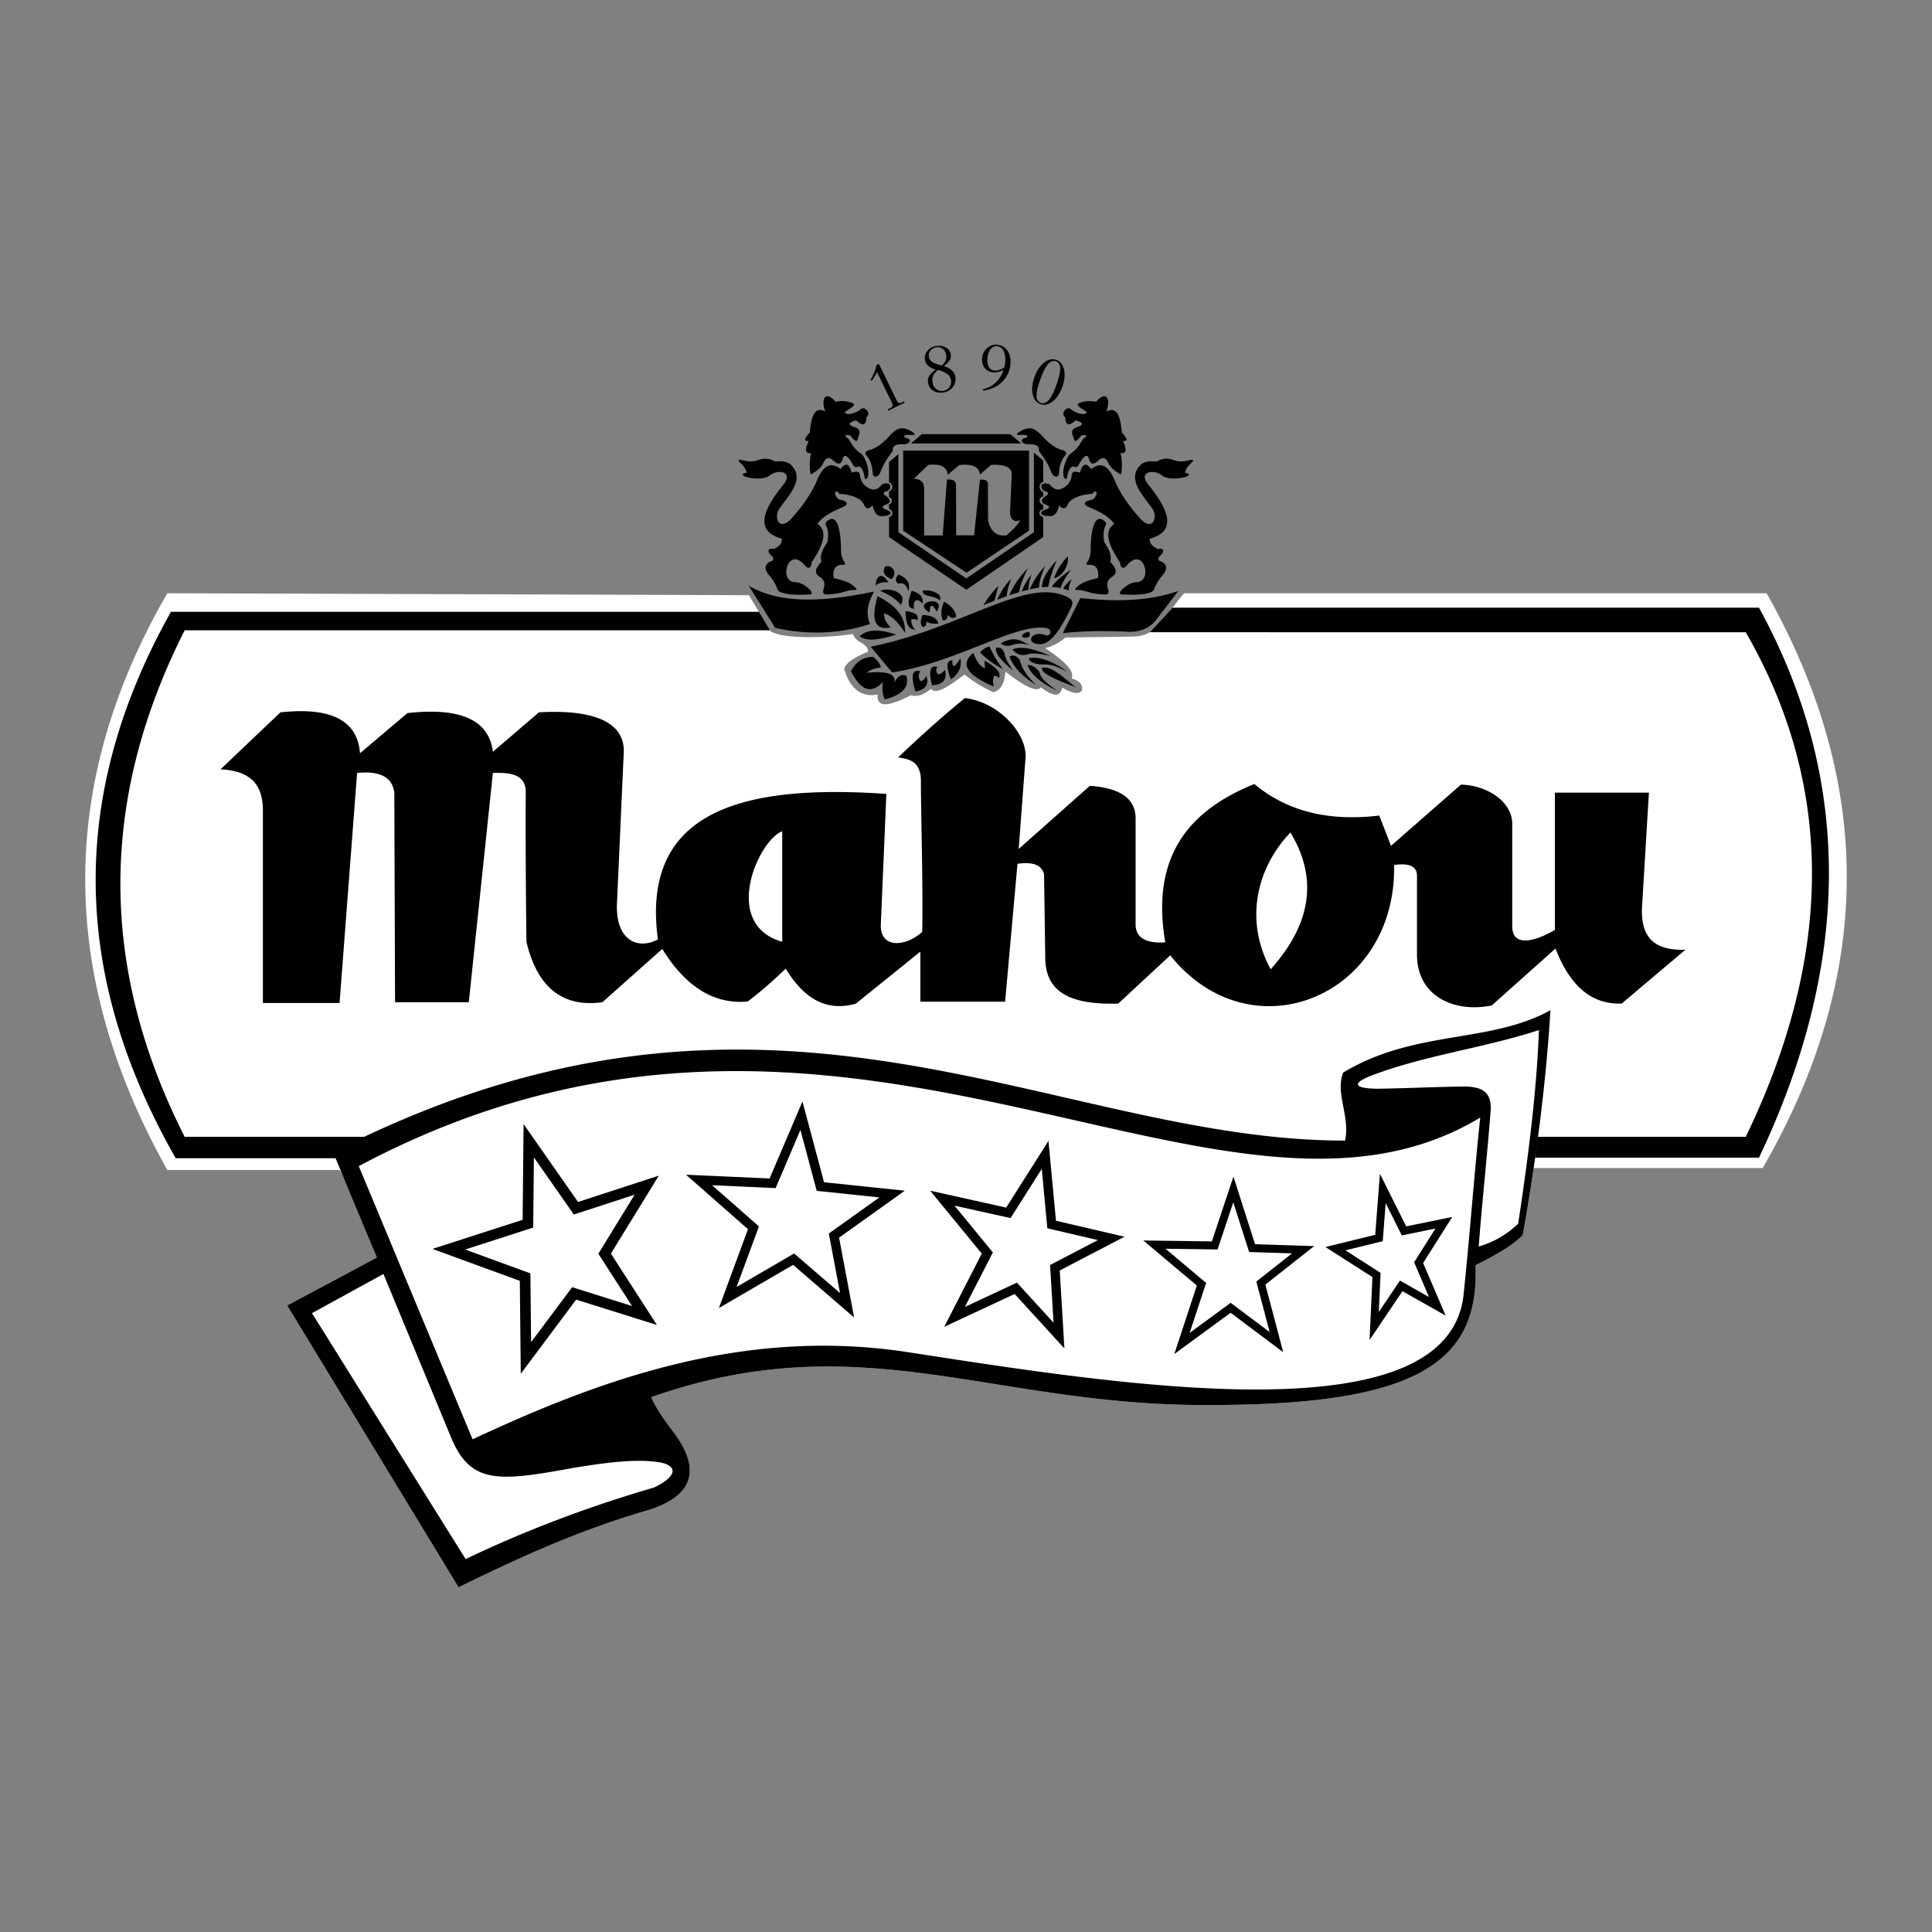
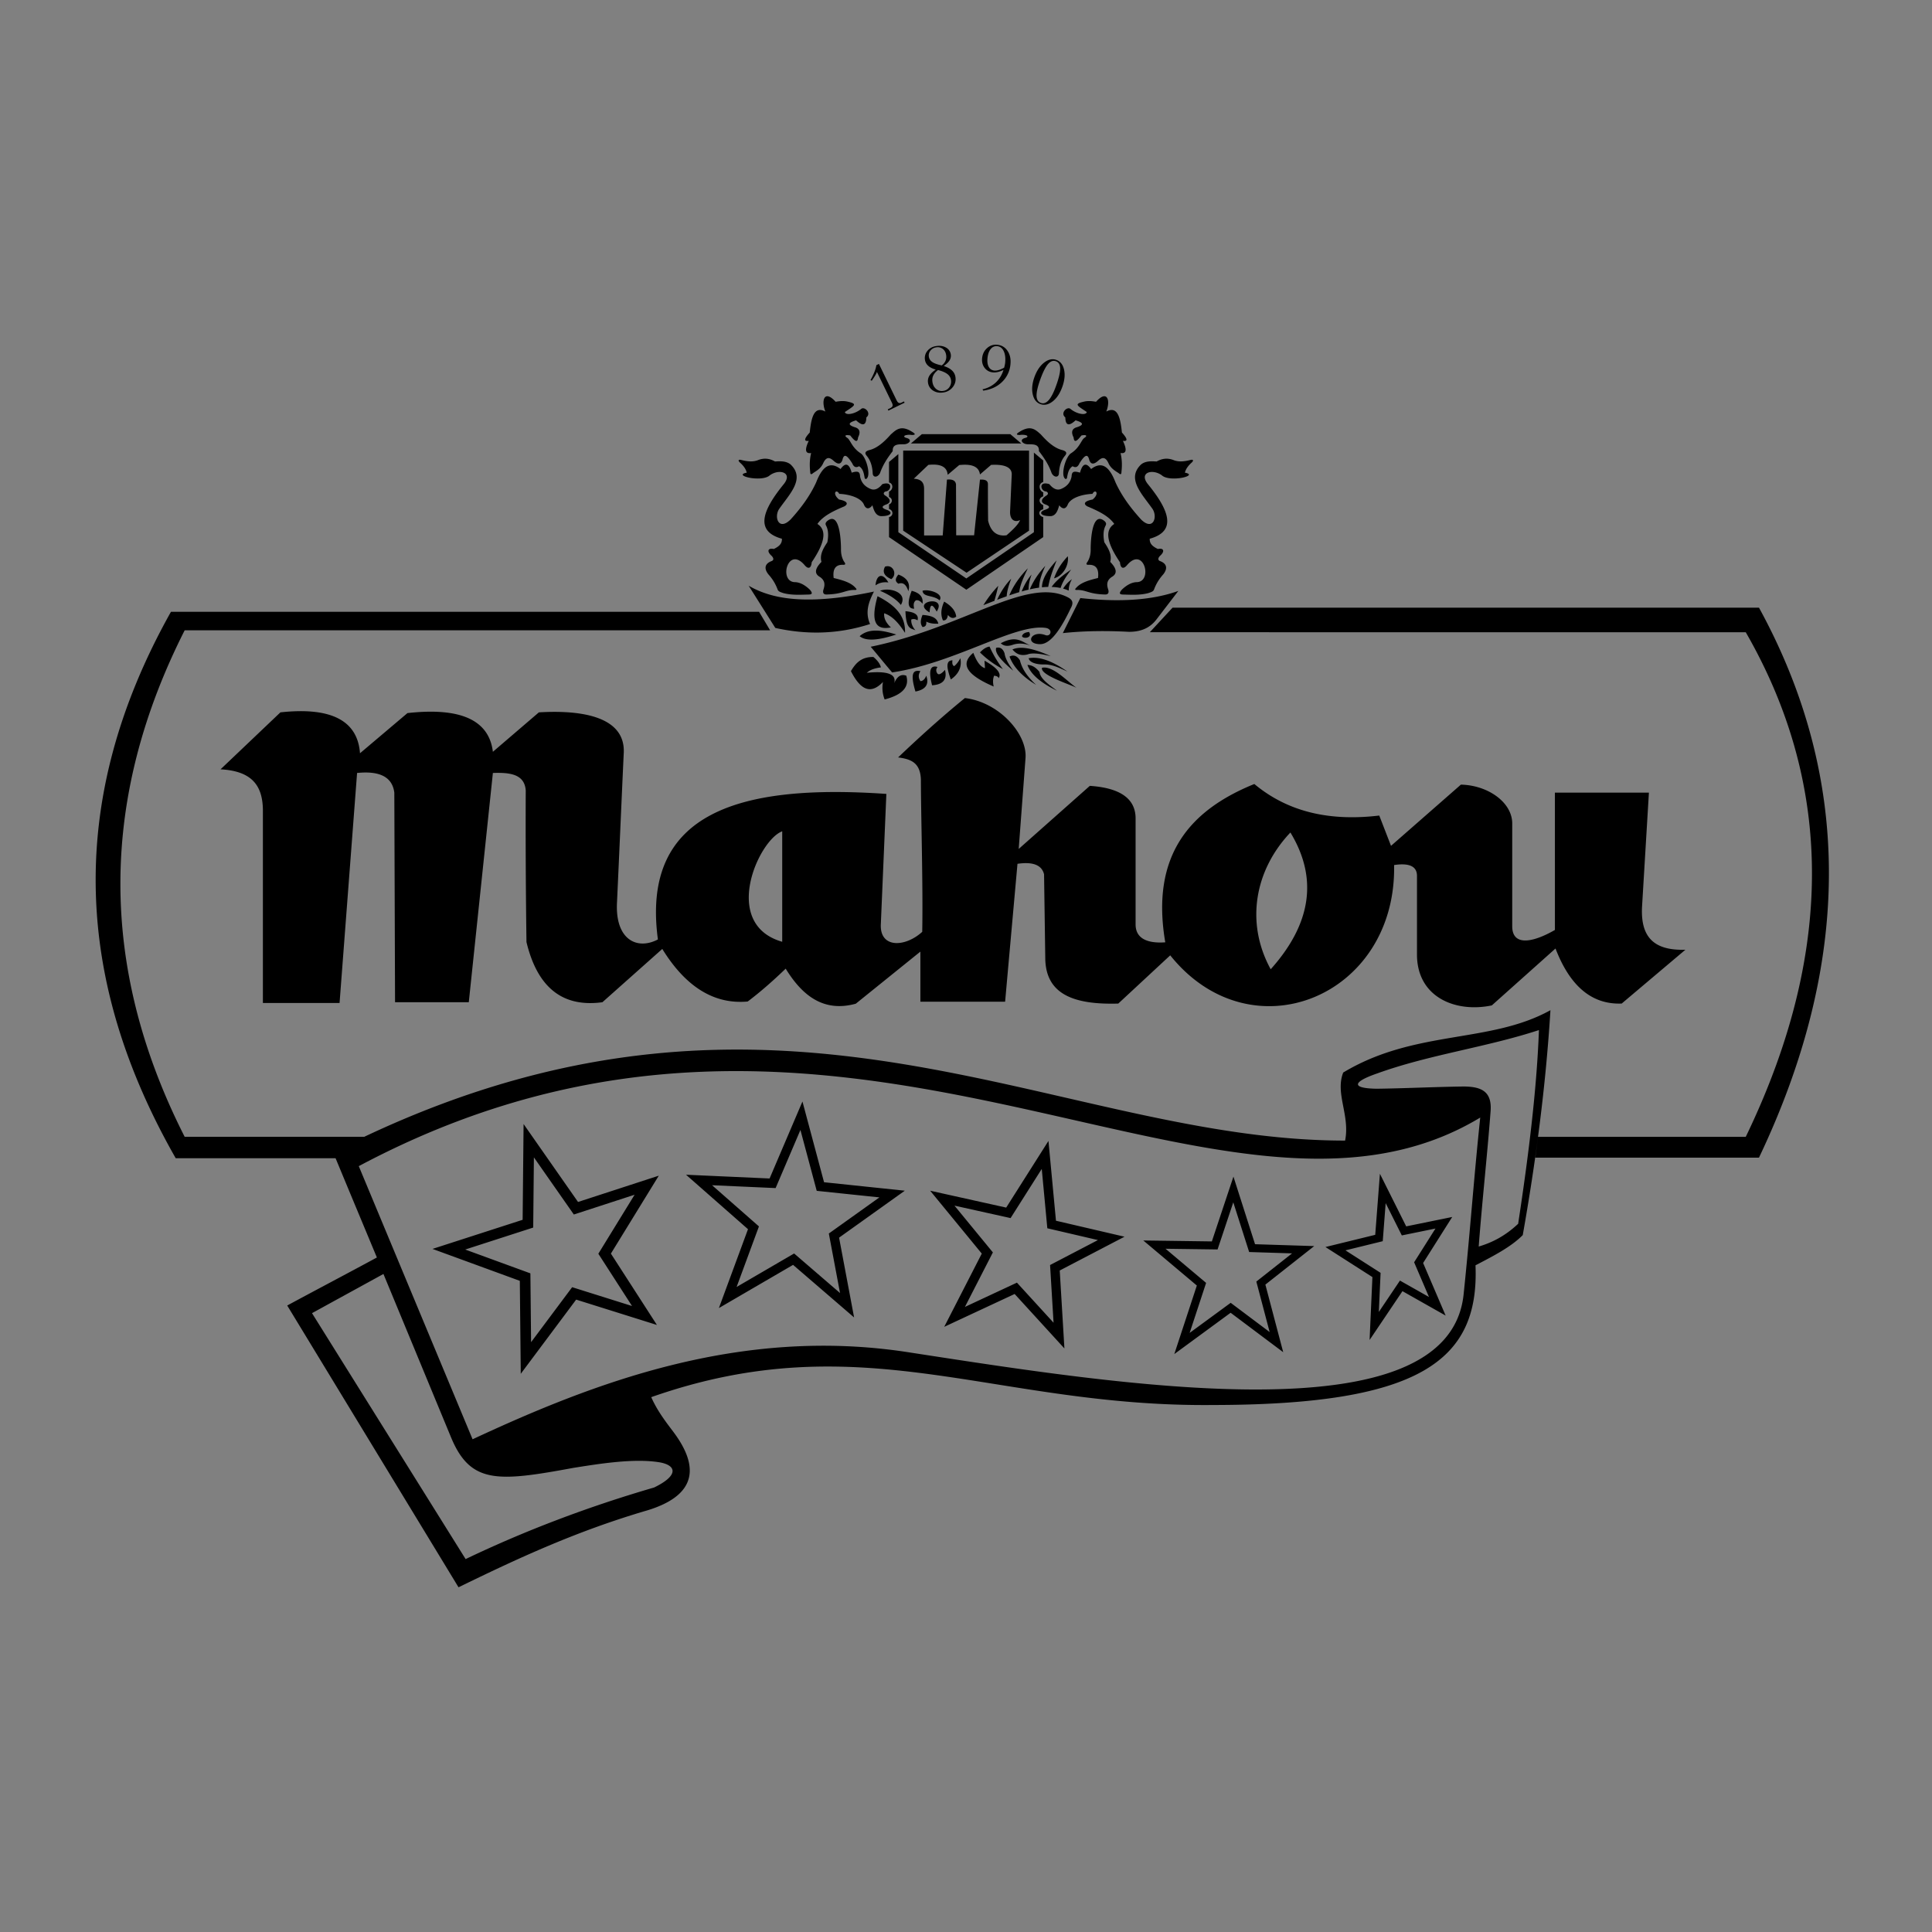
<svg xmlns="http://www.w3.org/2000/svg" width="2500" height="2500" viewBox="0 0 192.756 192.756">
  <rect x="0" y="0" width="192.756" height="192.756" fill="#808080" stroke="none" />
  <g fill-rule="evenodd" clip-rule="evenodd">
-     <path fill="#fff" fill-opacity="0" d="M0 0h192.756v192.756H0V0z" />
-     <path d="M33.862 116.73H16.696c-10.752-19.18-11.094-38.361 0-57.542l58.026.194c.256.451.623 1.05.999 1.659h.015l.492.826c.257.42.494.814.676 1.134 1.436.826 5.965.605 8.189.249.34.987 1.375.769 1.529 1.756-1.171.493-2.218 1.016-2.396 1.757.695 2.237 1.901 2.772 3.339 2.535-.121 1.493 1.371 1.05 3.314.066.588.198 1.258-.016 2.011-.642.519.619 1.744-.227 3.337-1.423.786.632 1.93 1.372 2.879 1.757.928-.249 1.133-1.188 1.205-2.045 1.176.896 3.039 2.265 3.541 1.564 1.104.839 1.922 1.086 2.119.029.912.524 1.646.74 1.982.274.068-.757-.441-1.007-1.035-1.186.359-.855-1.018-1.927-2.645-3.031.75-.195 1.432-.529 2.018-1.055l6.795-.095c.646-.016 1.188-.171 1.646-.436h-.018l2.227-2.402 1.184-1.486h58.127c10.795 19.115 10.664 38.231-.389 57.346h-22.852a240.507 240.507 0 0 1-1.088 6.691c-1.184 1.199-2.967 2.1-4.715 3.016.393 9.539-5.6 13.914-26.17 13.936-21.984.23-34.981-8.189-56.067-.783.612 1.387 1.488 2.508 2.191 3.441 3.104 4.127 1.603 6.562-2.533 7.84-7.208 2.105-13.102 4.871-18.885 7.689L28.653 130.25c2.792-1.51 6.162-3.281 8.946-4.791-.329-.797-3.407-8.729-3.737-8.729z" fill="#fff" />
    <path d="M138.248 120.037l-.291 3.797-3.721.914 3.506 2.244-.176 3.902 2.107-3.131 2.898 1.639-1.484-3.465 2.129-3.365-3.357.686-1.611-3.221zm-.574-2.928l-.467 6.09-4.967 1.217 4.686 2.998-.281 6.277 3.279-4.871 4.309 2.436-2.248-5.246 2.904-4.592-4.592.938-2.623-5.247zm-14.629 2.848l-1.568 4.701-5.191-.07 4.047 3.406-1.641 4.99 4.094-3.002 3.887 2.916-1.328-5.037 3.566-2.812-4.283-.135-1.583-4.957zm.016-2.566l-2.154 6.465-6.84-.094 5.342 4.496-2.248 6.838 5.619-4.121 5.246 3.934-1.779-6.744 4.871-3.842-5.902-.188-2.155-6.744zm-19.125-.768l-3.109 4.906-5.599-1.242 3.832 4.666-2.789 5.439 5.189-2.422 3.654 3.998-.348-5.756 4.775-2.49-5.049-1.176-.556-5.923zm.669-2.793l-4.217 6.652-7.587-1.686 5.152 6.275-3.747 7.307 7.026-3.277 4.965 5.434-.467-7.777 6.463-3.371-6.838-1.594-.75-7.963zm-24.746-1.094l-2.475 5.799-6.341-.285 4.677 4.109-2.229 6.043 5.739-3.342 4.581 3.947-1.118-5.939 5.046-3.604-6.254-.654-1.626-6.074zm.202-2.84l-3.279 7.682-8.337-.375 6.183 5.434-2.904 7.869 7.401-4.309 6.089 5.246-1.499-7.963 6.558-4.684-8.057-.844-2.155-8.056zm-26.794 5.575l-.069 7.004-6.785 2.191 6.504 2.377.069 6.867 4.098-5.486 5.974 1.877-3.361-5.215 3.617-5.887-6.062 1.973-3.985-5.701zm-1.029-3.326l-.094 9.555-8.994 2.904 8.713 3.186.094 9.275 5.527-7.402 8.057 2.529-4.591-7.119 4.778-7.775-8.057 2.623-5.433-7.776zm101.303-9.374c-.221 5.879-1.008 12.322-2.074 19.326-1.311 1.234-2.623 1.885-3.936 2.271.34-4.482.84-8.967 1.182-13.451.178-2.059-.953-2.508-2.703-2.516-2.873.039-5.748.184-8.623.223-2.535-.033-2.535-.645 0-1.521 5.224-1.89 10.877-2.601 16.154-4.332zM35.795 116.346c48.453-25.786 85.699 10.949 111.888-4.846-.658 6.258-1.01 11.457-1.666 17.715-1.605 14.246-34.186 8.963-55.431 5.693-16.838-2.594-31.488 3.129-43.436 8.689l-11.355-27.251zm78.922-53.269l2.271-2.451h58.506c9.311 17.009 9.295 35.347 0 54.871h-22.318l.273-2.074h20.725c9.35-19.352 8.25-36.023 0-50.345l-59.457-.001zm-76.462 64.027c2.28 5.506 4.577 11.062 6.756 16.326 1.941 4.652 4.694 4.406 12.189 3.021 2.579-.408 6.098-.988 8.677-.543 1.646.32 1.811 1.324-.617 2.5-6.61 1.924-12.879 4.305-18.806 7.141-5.078-8.133-10.247-16.402-15.325-24.535 2.382-1.309 4.743-2.6 7.126-3.91zm38.581-64.216l-1.101-1.846h-58.68c-10.794 19.24-9.347 37.286.476 54.514h15.95c1.324 3.197 2.732 6.568 4.121 9.904-2.784 1.51-6.154 3.281-8.946 4.791l17.091 28.113c5.783-2.818 11.678-5.584 18.885-7.689 4.135-1.277 5.636-3.713 2.533-7.84-.703-.934-1.58-2.055-2.191-3.441 21.086-7.406 34.083 1.014 56.067.783 20.57-.021 26.562-4.396 26.17-13.936 1.748-.916 3.531-1.816 4.715-3.016 1.297-7.32 2.297-14.842 2.762-22.438-6.051 3.361-13.502 1.904-20.676 6.221-.822 2.107.697 4.266.189 6.789-28.684.016-55.93-20.184-97.862-.377H18.425c-8.815-17.363-8.281-34.177 0-50.534h58.411v.002zm23.588-9.482c-1.012.137-1.586-.41-1.84-1.458a220.9 220.9 0 0 1-.018-3.673c-.027-.401-.389-.439-.795-.425-.195 1.852-.391 3.704-.584 5.556h-1.788l-.018-5.078c-.049-.394-.372-.531-.902-.478l-.425 5.574h-1.858v-4.689c-.01-.591-.276-.932-1.026-.973l1.451-1.38c1.228-.134 1.871.197 1.929.991l1.15-.973c1.329-.148 1.979.192 2.071.938l1.113-.956c1.068-.064 2.088.117 2.059.969-.061 1.263-.105 2.369-.164 3.632-.051.906.482 1.169.99.902-.15.478-.966 1.186-1.345 1.521zm28.32 29.653c2.76 4.548 2.105 9.096-1.967 13.644-2.548-4.655-1.588-9.898 1.967-13.644zm-50.702-.119v11.022c-6.155-1.767-2.352-10.168 0-11.022zm61.048 3.366c.25 13.157-14.275 19.075-22.336 9.008l-5.184 4.813c-4.371.125-7.168-.885-7.281-4.38l-.123-8.516c-.225-.926-1.111-1.274-2.652-1.049-.412 4.587-.824 9.173-1.234 13.759h-8.454v-4.998l-6.444 5.197c-3.164.871-5.311-.748-6.994-3.497-1.201 1.155-2.446 2.265-3.789 3.278-3.336.305-6.178-1.443-8.523-5.245l-5.974 5.317c-4.168.564-6.534-1.686-7.576-6a840.427 840.427 0 0 1-.073-15.126c-.116-1.648-1.6-1.805-3.278-1.748l-2.404 22.874h-7.357l-.073-20.907c-.202-1.619-1.533-2.188-3.715-1.967l-1.748 22.948h-7.649V80.762c-.044-2.433-1.138-3.839-4.226-4.007l5.974-5.683c5.052-.551 7.7.81 7.94 4.08l4.735-4.007c5.468-.61 8.15.792 8.523 3.861l4.589-3.934c4.396-.265 8.591.48 8.47 3.988-.242 5.196-.433 9.756-.675 14.953-.207 3.733 1.994 4.813 4.08 3.715-1.73-12.835 8.389-15.515 22.793-14.52l-.555 13.081c-.058 2.346 2.459 2.212 4.134.679.086-4.703-.129-11.578-.134-15.19-.058-1.702-1.007-2.045-2.273-2.21 1.79-1.707 4.093-3.826 6.664-5.924 3.435.412 6.232 3.6 6.048 5.985l-.68 9.07 7.096-6.294c3.086.206 4.607 1.316 4.566 3.332v10.489c0 1.461 1.254 1.913 2.961 1.789-1.48-8.69 2.467-13.194 8.885-15.795 3.457 2.885 7.693 3.717 12.465 3.147l1.172 3.023 6.973-6.108c2.693.062 5.08 1.748 5.121 3.825v10.304c0 1.975 1.975 1.687 4.258.371V79.084h9.379l-.68 11.291c-.184 3.023 1.07 4.484 4.32 4.381l-6.355 5.368c-3.049.121-5.199-1.828-6.604-5.492l-6.354 5.677c-3.568.752-7.416-.771-7.467-4.999v-7.959c-.02-.922-.78-1.272-2.282-1.045zM101.965 63.47c.074-.246.309-.385.707-.416.381.621-.623.711-.707.416zm-2.117.706c1.648-.872 2.168-.055 3.033.25-.625-.222-1.246-.305-1.869-.083-.5.165-.887.11-1.164-.167zm1.164.623c.691-.312 1.799-.242 3.82.665-1.018-.25-1.863-.36-2.326-.167-.776.182-1.164-.124-1.494-.498zm1.619.872c1.111-.204 2.418.315 3.863 1.329-.887-.402-1.564-.749-2.451-.706-.838-.02-1.35-.27-1.412-.623zm1.328.955c-.188.734 2.791 1.654 3.447 1.994-.927-.636-2.377-2.243-3.447-1.994zm-1.453-.29c.336.975 1.395 1.82 2.949 2.575-.775-.59-1.658-1.164-1.744-1.87-.471-.582-.846-.678-1.205-.705zm-1.785-.831c.387 1.052 1.273 1.993 2.658 2.824-.783-.72-1.393-1.509-1.621-2.451-.291-.456-.637-.581-1.037-.373zm-1.33-.872c-.18.512.555 1.329 1.703 2.284-.416-.581-.791-1.163-.871-1.744-.166-.457-.444-.637-.832-.54zm-1.62.457a9.35 9.35 0 0 0 2.285 1.662 11.84 11.84 0 0 1-1.33-2.243c-.388.055-.677.304-.955.581zm-.664.041c-1.164.976-1.012 2.056 2.033 3.364-.096-.416-.082-.775.043-1.08.264.028.414.11.457.249.305-.47-.166-1.052-1.412-1.745 0 .208.041.54.041.748-.581-.192-.914-.898-1.162-1.536zm-2.077.748c-.75.012-.528.898-.167 1.911.848-.588 1.104-1.308.955-2.118-.208.374-.415.637-.623.789-.165-.084-.22-.277-.165-.582zm-1.495.664c-.733-.222-.914.388-.54 1.828 1.094-.069 1.523-.582 1.288-1.537-.36.401-.609.526-.748.374-.166-.221-.166-.443 0-.665zm-1.703.416c-.624-.114-1.096.036-.498 2.035 1.024-.194 1.384-.72 1.08-1.578-.139.346-.333.526-.582.54-.222-.332-.222-.664 0-.997zm-4.693-1.412c.416.346.665.691.748 1.038-.818.11-1.149.318-1.412.54 2.077-.208 2.99.139 2.741 1.038.291-.692.692-.941 1.205-.747.332 1.122-.388 1.91-2.16 2.368a3.16 3.16 0 0 1-.166-1.745c-1.315 1.385-2.326.637-3.198-1.08.455-.763 1.008-1.428 2.242-1.412zm19.812-7.766c-.381.273-.66.595-.885.945.191.052.379.118.562.197-.007-.41.12-.786.323-1.142zm-.084-.956c-.76.522-1.48 1.065-1.949 1.733.309.01.607.045.896.106.237-.726.651-1.277 1.053-1.839zm-.332-1.329c-.693.733-1.121 1.468-1.371 2.201.891-.23 1.51-1.307 1.371-2.201zm-1.121.416c-.77.859-1.441 1.73-1.459 2.683.213-.022.42-.035.625-.039.207-1.097.533-1.832.834-2.644zm-1.123.539c-.557.625-1.102 1.303-1.553 2.35.318-.072.629-.13.932-.172.029-.845.334-1.505.621-2.178zm-1.369.873c-.377.426-.707.987-.992 1.685.234-.066.467-.127.693-.181 0-.6.139-1.063.299-1.504zm-.375-.623c-.832.846-1.449 1.746-1.852 2.7.34-.117.67-.225.994-.321.094-.793.487-1.586.858-2.379zm-1.66 1.038c-.557.568-1.025 1.27-1.404 2.104.324-.124.643-.241.953-.352.043-.638.252-1.193.451-1.752zm-1.289.706a11.742 11.742 0 0 0-1.486 1.932c.375-.149.74-.293 1.098-.431.151-.5.274-1.001.388-1.501zm-5.523 3.447c-.271-.623-.159-1.246.125-1.869.837.498 1.142.997 1.204 1.495-.277.222-.554.167-.831-.166-.055.402-.221.582-.498.54zm-1.329-.789c.041-.754.222-.99.706-.083 1.102-1.689-2.64-1.021-.706.083zm-.706-2.16c.069.672 1.066.395 1.703.955.463-.695-1.151-1.159-1.703-.955zm0 3.614c-.167-.234-.278-.525 0-1.205 1.221.082 1.469.457 1.578.872-.402.015-.803.001-1.204-.207.041.346-.084.526-.374.54zm-.831-1.828c-.637.014-.72-.581-.249-1.786.92.243 1.156.713 1.08 1.288-.222-.277-.443-.388-.665-.333-.264.208-.236.513-.166.831zm-2.284-2.948c-.706-.305-.914-.72-.624-1.247.81-.27 1.257.778.624 1.247zm.706.456c-.25-.179-.417-.4 0-.913.886.332 1.218.886.997 1.661-.188-.589-.478-.935-.997-.748zm-2.284.167c.374-.264.802-.36 1.288-.291-.562-.981-1.178-.834-1.288.291zm2.533 1.951c-.415-.526-1.107-.997-2.077-1.413.953-.38 2.812.177 2.077 1.413zm1.453 2.534c-.421-.223-.93-.033-.997-1.91.956.083 1.357.387 1.205.914-.208-.138-.415-.166-.623-.083-.027.359.111.719.415 1.079zm-2.45-.291c-.499-.471-.72-.941-.665-1.412.9.303 1.509 1.093 2.077 1.952.032-1.263-.445-2.502-2.741-3.655-.807 2.847.03 3.368 1.329 3.115zm.54.707c-1.737.574-3.024.698-3.655.166 1.012-.903 2.491-.518 3.655-.166zm-2.552 1.221c.712.842 1.424 1.72 2.137 2.562 6.315-.938 12.266-4.905 15.346-4.439.742.141.467.923-.064.712-1.389-.511-2.066.858-.582.907.822.043 1.799-.792 3.107-3.562.301-.529.23-.846-.258-1.101-4.065-2.142-10.395 3.019-19.686 4.921zm20.914-4.857c-.582 1.166-1.164 2.331-1.748 3.497 2.111-.227 4.322-.249 6.605-.129 1.273 0 2.145-.432 2.785-1.295l2.137-2.785c-2.709.971-6.033 1.123-9.779.712zm-33.088-1.23c2.343 1.36 5.834 1.986 12.497.583-.519 1.014-.909 2.05-.388 3.238-3.243 1.047-6.384 1.068-9.454.389l-2.655-4.21zM90.11 44.955h12.558v7.988l-6.234 4.198-6.324-4.198v-7.988zm11.785-.708H90.877l1.096-.929h8.826l1.096.929zm-12.269 8.85l6.784 4.615 6.742-4.613v-7.944l.93.787v2.149c-.537.154-.416.875 0 1.028v.401c-.553.191-.408.73 0 .87v.421c-.518.113-.516.635 0 .783v1.994l-7.67 5.248-7.714-5.248v-1.994c.451-.107.453-.681 0-.811v-.458c.342-.112.408-.6 0-.741v-.541c.422-.174.457-.788 0-.91v-2.041l.929-.787v7.792h-.001zm29.132-7.203c.301-.08.361.06.121.271-.326.296-.574.617-.66.993 1.418.272-1.312.947-2.221.331-.91-.765-2.414-.402-1.498.783 2.129 2.605 2.963 4.719.209 5.478-.029.542.359.803.811 1.023.574-.128.74.221.209.692-.199.211-.23.413 0 .511.672.242.803.726.33 1.325-.5.56-.75 1.056-.93 1.535-.086.203-.33.251-.539.331-.85.23-1.699.17-2.549.151-.232-.011-.496-.043-.121-.482.533-.513 1.059-.762 1.537-.755 1.584-.105.65-3.621-.998-1.713-.396.488-.678.301-.719-.271-1.17-1.73-1.641-3.136-.57-3.822-.537-.783-1.568-1.285-2.668-1.746-.367-.186-.463-.512.508-.692.75-.62.25-1.103-.016-.565-.939.041-2.09.345-2.443 1.017-.24.635-.629.454-.869.121-.16.572-.34 1.01-.811 1.083-1.08.03-1.289-.406-.6-.632.52-.181.52-.361 0-.542-.482-.198-.4-.542.119-.873.289-.164.141-.401-.09-.422-.488-.085-.699-1.056.391-.722.391.481.779.642 1.17.481.664-.276.945-.718 1.049-1.234.027-.411.111-.622.842-.391.248-.923.619-1.043 1.107-.361 1.127-.868 1.865-.136 2.432 1.324.623 1.37 1.523 2.573 2.549 3.702 1.199 1.194 1.689-.245 1.141-1.054-1.051-1.497-2.611-3.012-1.141-4.425.441-.364 1.049-.335 1.559-.301.512-.286 1.07-.396 1.74-.12.541.192 1.08.102 1.619-.029zm-8.529 6.707c.078-.211.236-.33 0-.584-1.346-1.176-1.42 2.252-1.412 2.825 0 .39-.07.779-.291 1.169-.168.227-.189.333.047.341.768-.042 1.092.396.975 1.315-.844.208-1.719.434-2.193 1.002-.094.089-.133.185.027.193 1.006-.035 1.162.412 2.896.452.281-.001.379-.181.293-.479-.137-.422-.219-.881.34-1.266.578-.319.529-.822-.145-1.51.178-.64-.102-1.237-.586-1.951-.094-.471-.135-1.036.049-1.507zm-.877-12.516c1.104-1.235 1.473-.163 1.023.975 1.135-.597 1.408.619 1.559 2.094.57.627.602.903.098.828.555 1.17.146 1.27-.238 1.217.168.664.158 1.341.092 1.899.002.256-.107.263-.291.098-.354-.229-.74-.45-.975-.925-.357-.821-.732-.594-1.072-.292-.432.389-.725.357-.875-.098-.18-.769-.562-.302-.975.341-.156.378-.385.476-.682.292-.369.239-.457.597-.547 1.071-.031.364-.34.213-.379-.243-.062-.715.35-1.834.748-2.108.885-.556 1.029-1.323 1.346-1.544.322-.199.227-.35-.293-.243-.381.488-.723.835-.779.195-.236-.458-.227-.87.342-1.023.699-.227.65-.454-.146-.682-.779.721-1.008.359-1.021-.292-.557-.434.215-1.157.535-.828.68.536 1.555.632 1.605.289-.93-.624-1.316-.793-.34-1.019.45-.119.86-.072 1.265-.002zm-3.118 5.406c.281-.315.119-.483-.242-.584-.799-.19-1.504-.837-2.143-1.559-.541-.475-1.029-1.011-2.24-.194-.324.217-.061.246.146.244.162-.027.324-.027.486 0 .338.043.354.222.049.292-.701.185-.209.664.293.633.5.011 1.109-.03 1.07.682.48.633.949 1.288 1.266 2.191.225.453.695.477.73.049.033-.656.181-1.26.585-1.754zm-32.272.403c-.3-.08-.36.06-.12.271.325.296.575.617.66.993-1.418.272 1.312.947 2.219.331.911-.765 2.416-.402 1.5.783-2.13 2.605-2.962 4.719-.21 5.478.031.542-.36.803-.81 1.023-.574-.128-.74.221-.21.692.2.211.231.413 0 .511-.67.242-.802.726-.33 1.325.5.56.75 1.056.93 1.535.086.203.33.251.54.331.85.23 1.7.17 2.55.151.232-.011.496-.043.12-.482-.533-.513-1.059-.762-1.536-.755-1.585-.105-.652-3.621.997-1.713.397.488.68.301.72-.271 1.17-1.73 1.64-3.136.57-3.822.539-.783 1.569-1.285 2.669-1.746.365-.186.463-.512-.51-.692-.748-.62-.249-1.103.017-.565.94.041 2.09.345 2.443 1.017.239.635.629.454.869.121.16.572.34 1.01.81 1.083 1.08.03 1.291-.406.601-.632-.52-.181-.52-.361 0-.542.482-.198.399-.542-.12-.873-.288-.164-.14-.401.09-.422.489-.085.7-1.056-.39-.722-.391.481-.78.642-1.17.481-.665-.276-.945-.718-1.05-1.234-.026-.411-.11-.622-.84-.391-.25-.923-.62-1.043-1.11-.361-1.125-.868-1.865-.136-2.43 1.324-.625 1.37-1.525 2.573-2.549 3.702-1.2 1.194-1.689-.245-1.14-1.054 1.049-1.497 2.611-3.012 1.14-4.425-.441-.364-1.05-.335-1.56-.301-.51-.286-1.07-.396-1.74-.12-.54.192-1.08.102-1.62-.029zm8.53 6.707c-.079-.211-.235-.33 0-.584 1.347-1.176 1.42 2.252 1.413 2.825 0 .39.07.779.292 1.169.168.227.188.333-.048.341-.768-.042-1.092.396-.974 1.315.843.208 1.719.434 2.194 1.002.093.089.132.185-.028.193-1.007-.035-1.162.412-2.897.452-.282-.001-.379-.181-.292-.479.137-.422.218-.881-.341-1.266-.578-.319-.529-.822.146-1.51-.178-.64.1-1.237.584-1.951.094-.471.135-1.036-.049-1.507zm.877-12.516c-1.104-1.235-1.472-.163-1.023.975-1.135-.597-1.408.619-1.558 2.094-.57.627-.603.903-.098.828-.554 1.17-.146 1.27.238 1.217-.167.664-.157 1.341-.091 1.899-.002.256.107.263.292.098.351-.229.74-.45.974-.925.357-.821.732-.594 1.071-.292.432.389.725.357.876-.098.178-.769.562-.302.974.341.157.378.385.476.682.292.369.239.457.597.545 1.071.033.364.341.213.38-.243.063-.715-.35-1.834-.748-2.108-.884-.556-1.029-1.323-1.346-1.544-.323-.199-.226-.35.292-.243.382.488.725.835.779.195.236-.458.229-.87-.341-1.023-.699-.227-.651-.454.146-.682.779.721 1.008.359 1.022-.292.556-.434-.216-1.157-.536-.828-.681.536-1.555.632-1.605.289.928-.624 1.316-.793.339-1.019-.45-.119-.86-.072-1.264-.002zm3.116 5.406c-.279-.315-.118-.483.244-.584.799-.19 1.504-.837 2.143-1.559.542-.475 1.029-1.011 2.24-.194.324.217.059.246-.146.244a1.474 1.474 0 0 0-.487 0c-.337.043-.354.222-.049.292.702.185.208.664-.292.633-.5.011-1.109-.03-1.071.682-.48.633-.948 1.288-1.266 2.191-.224.453-.695.477-.73.049-.032-.656-.18-1.26-.586-1.754zM87.492 37.108a1.934 1.934 0 0 1-.162.333c-.076.13-.196.312-.354.544l-.128-.059c.162-.29.293-.563.395-.821a3.04 3.04 0 0 0 .193-.672l.254-.124 1.763 3.627c.066.137.138.223.216.258.078.036.169.027.279-.026l.242-.118.062.127-1.618.791-.062-.128.267-.129c.117-.059.188-.129.211-.21.021-.082-.001-.193-.07-.333l-1.488-3.06zM93.584 36.918c-.229.175-.387.358-.476.554-.09.194-.115.408-.078.644.047.302.174.535.378.7a.87.87 0 0 0 .713.182.864.864 0 0 0 .604-.378.975.975 0 0 0 .153-.722.896.896 0 0 0-.369-.588c-.206-.157-.516-.288-.925-.392zm.376-.46c.177-.135.301-.29.375-.465a1.06 1.06 0 0 0 .061-.577c-.042-.265-.155-.468-.34-.61a.82.82 0 0 0-.653-.151.873.873 0 0 0-.573.331.758.758 0 0 0-.158.606c.033.217.15.394.349.53.199.137.513.248.939.336zm-.597.416c-.32-.09-.57-.215-.751-.377a.969.969 0 0 1-.327-.588 1.11 1.11 0 0 1 .238-.897c.212-.264.503-.426.873-.485.379-.06.706-.011.981.146a.927.927 0 0 1 .483.684.865.865 0 0 1-.122.596c-.116.188-.311.376-.585.562.358.117.633.265.823.443.191.178.306.395.347.651.06.372-.027.706-.257 1.004a1.43 1.43 0 0 1-.945.543c-.39.062-.729.001-1.018-.181a1.088 1.088 0 0 1-.513-.782c-.04-.25.003-.48.126-.691.125-.213.34-.422.647-.628zM100.182 36.686a3.405 3.405 0 0 0 .101-.464c.051-.485.004-.88-.139-1.183s-.357-.469-.644-.499c-.26-.028-.477.064-.652.275s-.283.51-.324.9c-.039.369.002.664.121.885.119.22.305.344.557.371.129.013.275-.003.439-.052.164-.049.343-.127.541-.233zM98.1 38.974l-.076-.131c.52-.118.957-.342 1.318-.673.357-.333.617-.751.775-1.259-.207.098-.398.166-.57.205s-.334.052-.486.035a1.14 1.14 0 0 1-.83-.455c-.203-.267-.283-.591-.244-.969.045-.416.213-.752.506-1.006a1.284 1.284 0 0 1 1.023-.322c.43.045.77.251 1.012.617.244.366.338.813.283 1.34a2.753 2.753 0 0 1-.838 1.755c-.487.47-1.11.759-1.873.863zM105.395 35.908c.396.145.654.472.768.979.113.506.053 1.084-.184 1.73-.234.647-.557 1.128-.969 1.443s-.816.401-1.215.255c-.393-.143-.645-.469-.76-.98-.115-.509-.055-1.085.176-1.729.234-.644.561-1.122.975-1.439.414-.315.816-.402 1.209-.259zm-1.551 4.29c.27.098.527.009.777-.267.248-.274.492-.741.73-1.399.283-.777.424-1.36.422-1.75 0-.392-.141-.637-.422-.739-.275-.101-.537-.009-.787.277-.248.285-.502.789-.764 1.509-.262.722-.389 1.272-.383 1.65.009.379.151.619.427.719z" />
  </g>
</svg>